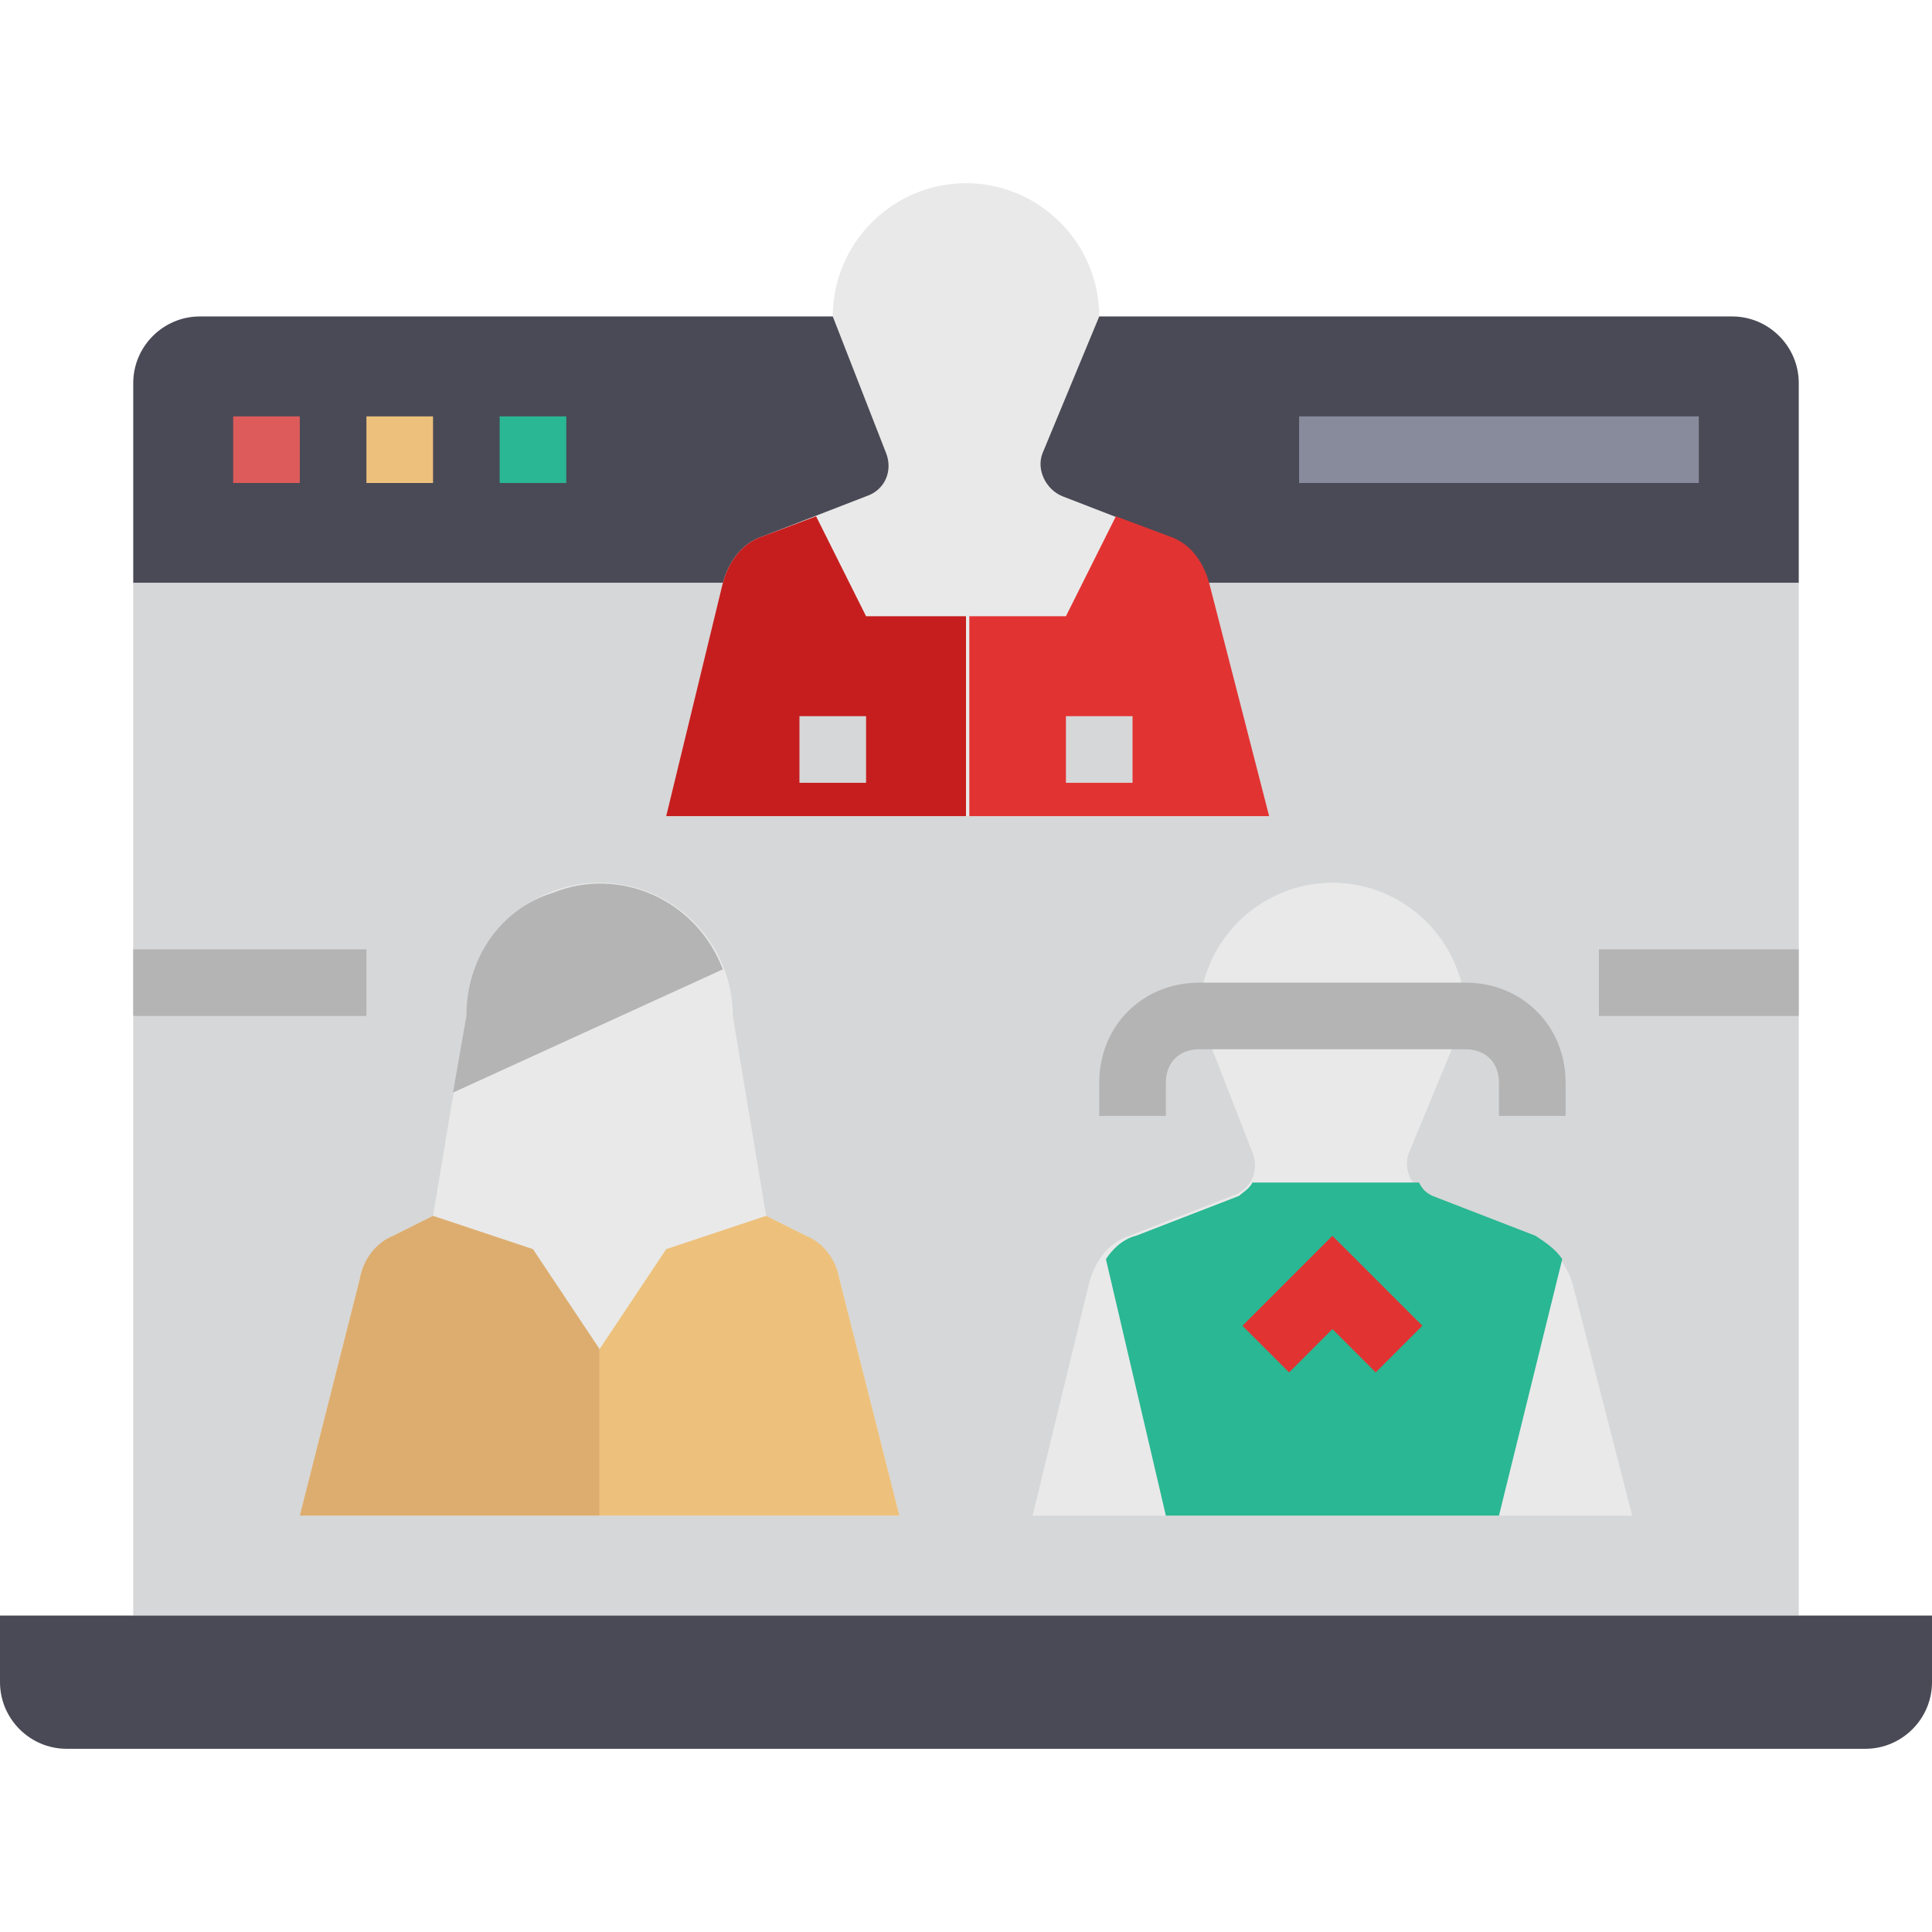
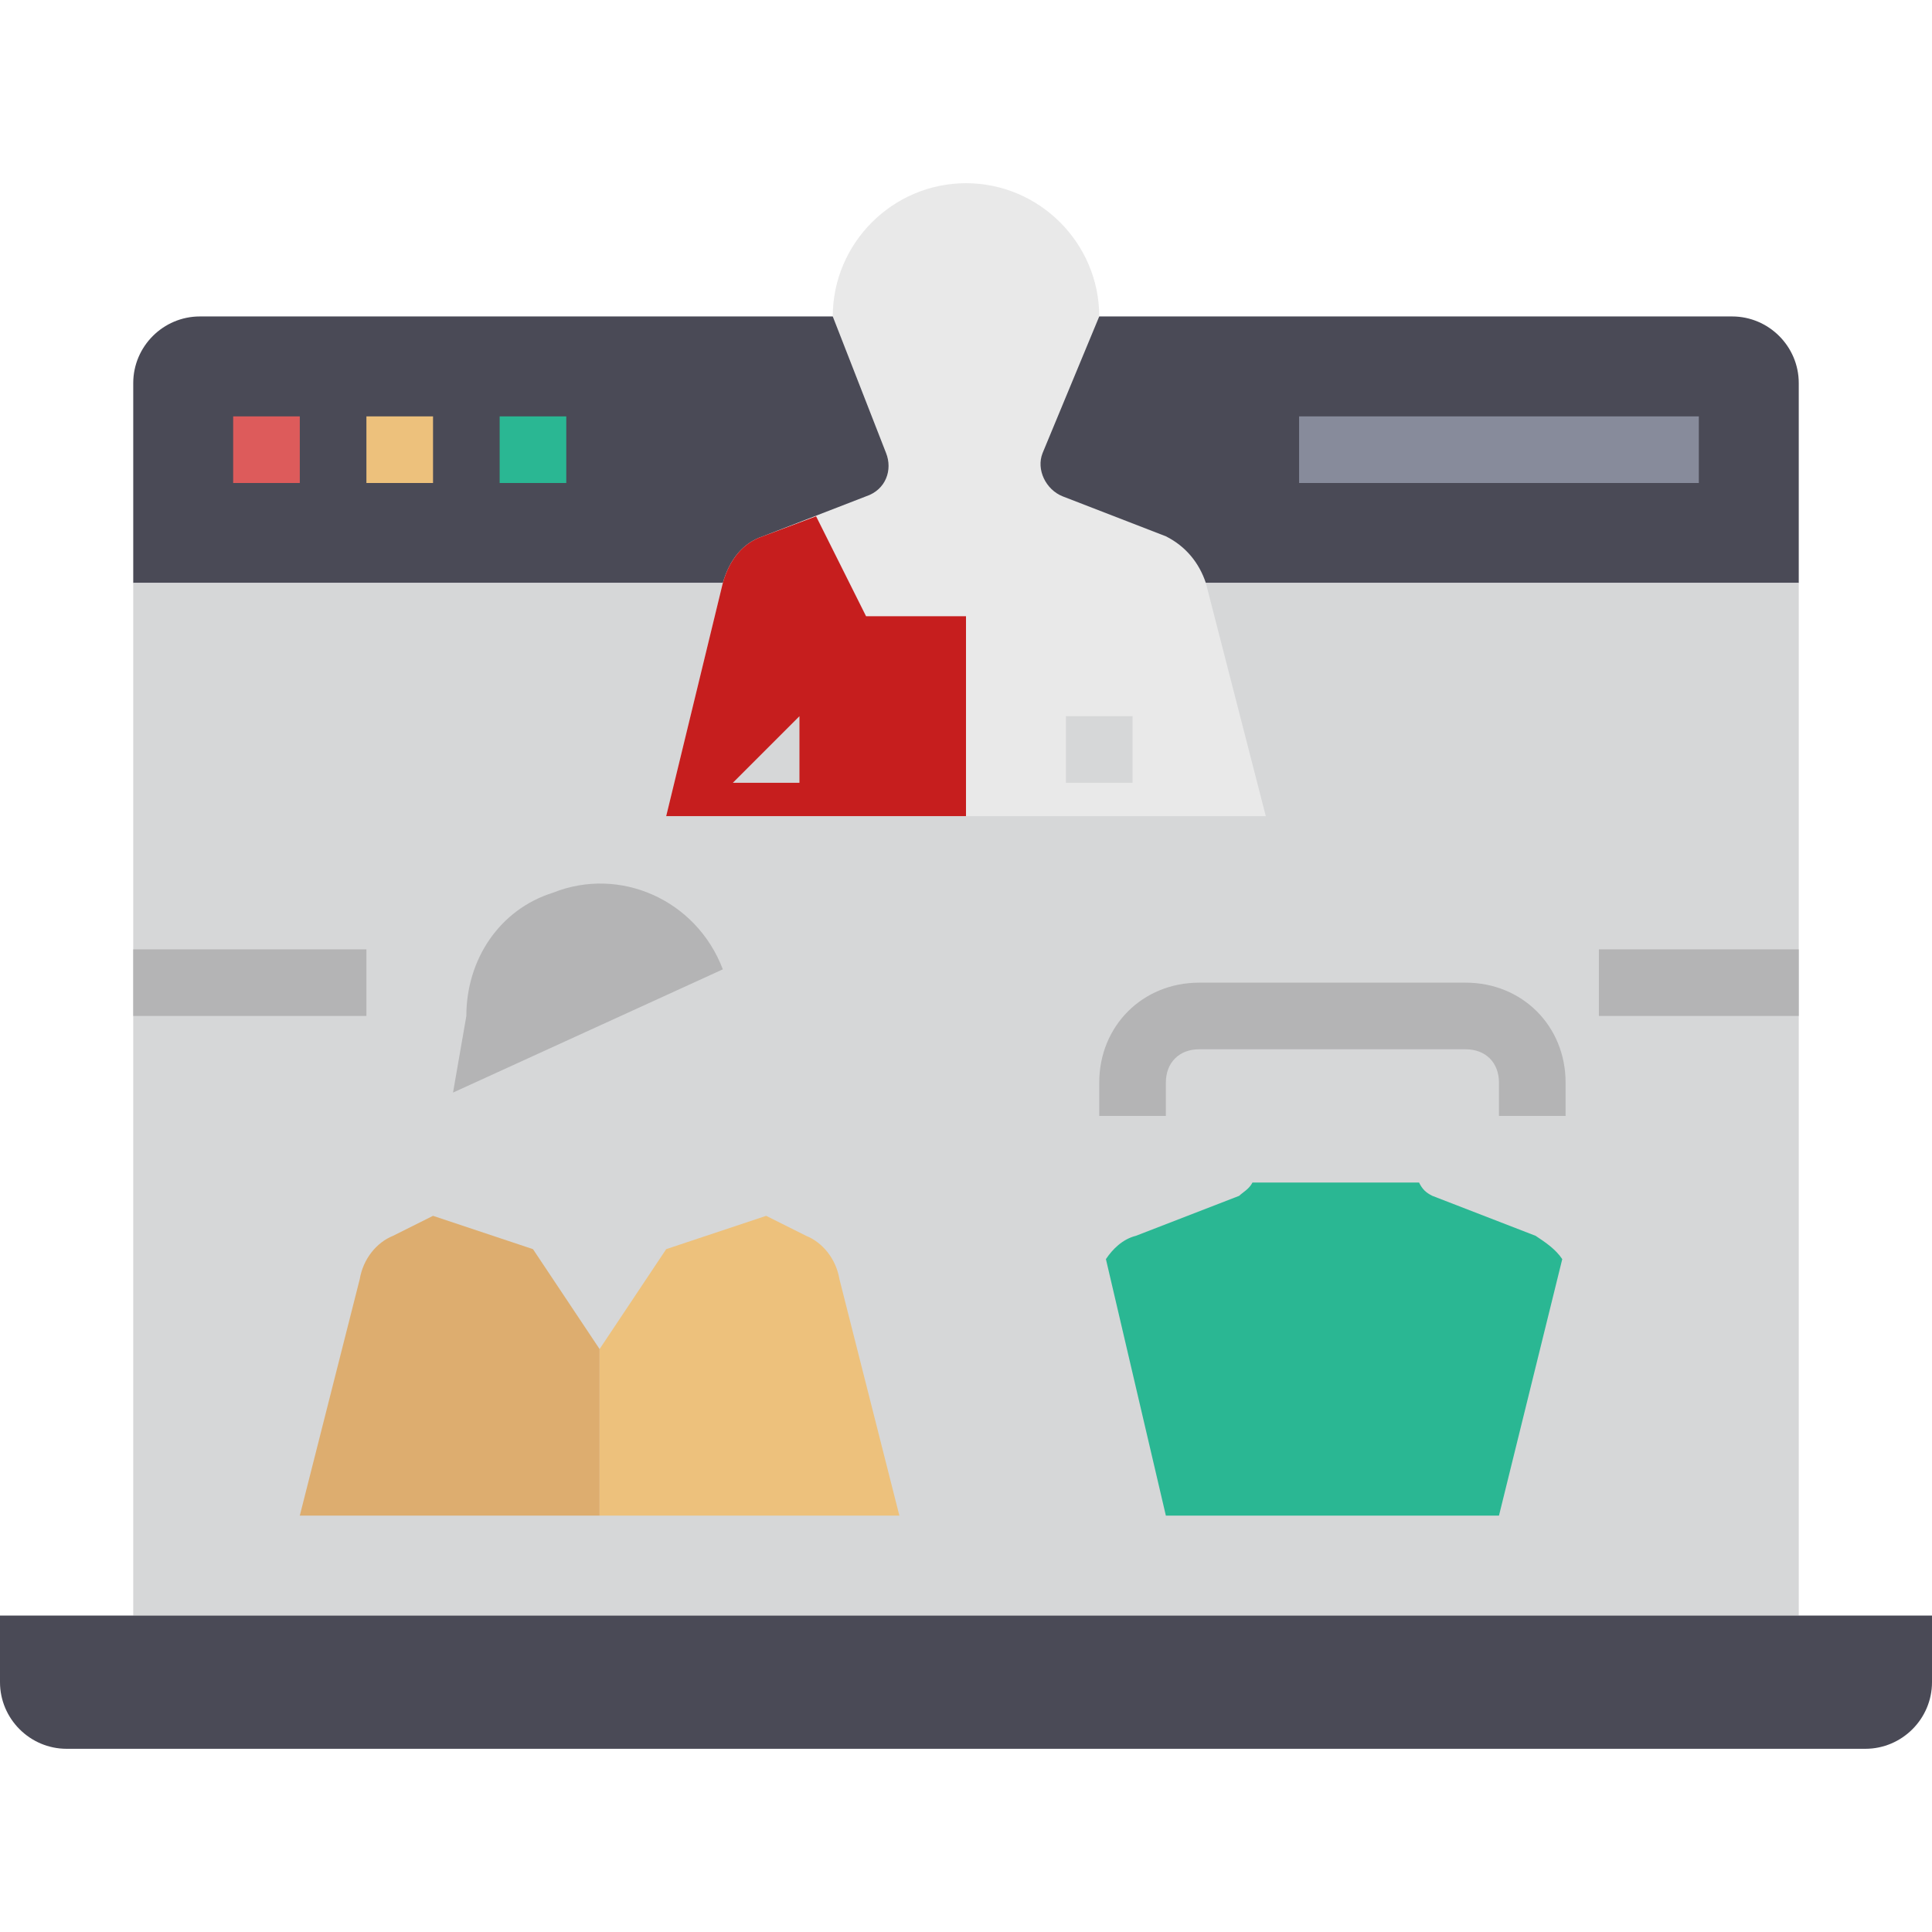
<svg xmlns="http://www.w3.org/2000/svg" height="464pt" viewBox="0 -44 464 464" width="464pt">
  <path d="m48 32h368c8.801 0 16 7.199 16 16v48h-400v-48c0-8.801 7.199-16 16-16zm0 0" fill="#4a4a56" />
  <path d="m32 96h400v248h-400zm0 0" fill="#d6d7d8" />
  <path d="m0 344v16c0 8.801 7.199 16 16 16h432c8.801 0 16-7.199 16-16v-16zm0 0" fill="#4a4a56" />
  <path d="m56 56h16v16h-16zm0 0" fill="#dd5b5b" />
  <path d="m88 56h16v16h-16zm0 0" fill="#edc17c" />
  <path d="m120 56h16v16h-16zm0 0" fill="#2ab793" />
  <path d="m312 56h96v16h-96zm0 0" fill="#878b9b" />
  <g fill="#e9e9e9">
-     <path d="m377.602 264c-1.602-4.801-4.801-8.801-9.602-11.199l-24.801-9.602c-4-1.598-6.398-6.398-4.801-10.398l13.602-32.801c0-17.602-14.398-32-32-32s-32 14.398-32 32l12.801 32.801c1.598 4 0 8.801-4.801 10.398l-24.801 9.602c-4.801 1.598-8 5.598-9.598 11.199l-13.602 56h144zm0 0" />
    <path d="m289.602 96c-1.602-4.801-4.801-8.801-9.602-11.199l-24.801-9.602c-4-1.598-6.398-6.398-4.801-10.398l13.602-32.801c0-17.602-14.398-32-32-32s-32 14.398-32 32l12.801 32.801c1.598 4 0 8.801-4.801 10.398l-24.801 9.602c-4.801 1.598-8 5.598-9.598 11.199l-13.602 56h144zm0 0" />
-     <path d="m201.602 263.199c-.801-4.801-4-8-8-10.398l-9.602-4.801-8-48c0-17.602-14.398-32-32-32s-32 14.398-32 32l-8 48-9.602 4.801c-4 2.398-7.199 5.598-8 10.398l-14.398 56.801h144zm0 0" />
  </g>
  <path d="m376 224h-16v-8c0-4.801-3.199-8-8-8h-64c-4.801 0-8 3.199-8 8v8h-16v-8c0-13.602 10.398-24 24-24h64c13.602 0 24 10.398 24 24zm0 0" fill="#b4b4b5" />
  <path d="m32 184h56v16h-56zm0 0" fill="#b4b4b5" />
  <path d="m384 184h48v16h-48zm0 0" fill="#b4b4b5" />
  <path d="m232 104h-24l-12-24-12.801 4.801c-4.801 1.598-8 5.598-9.598 11.199l-13.602 56h72zm0 0" fill="#c61e1e" />
-   <path d="m232 104h24l12-24 12.801 4.801c4.801 1.598 8 5.598 9.598 11.199l14.402 56h-72v-48zm0 0" fill="#e23333" />
  <path d="m256 128h16v16h-16zm0 0" fill="#d6d7d8" />
-   <path d="m192 128h16v16h-16zm0 0" fill="#d6d7d8" />
+   <path d="m192 128v16h-16zm0 0" fill="#d6d7d8" />
  <path d="m368.801 252.801-24.801-9.602c-1.602-.801-2.398-1.598-3.199-3.199h-40c-.801 1.602-2.402 2.398-3.199 3.199l-24.801 9.602c-3.199.801-5.602 3.199-7.199 5.598l14.398 61.602h80l15.199-61.602c-1.598-2.398-4-4-6.398-5.598zm0 0" fill="#2ab793" />
-   <path d="m330.398 285.602-10.398-10.402-10.398 10.402-11.203-11.203 21.602-21.598 21.602 21.598zm0 0" fill="#e23333" />
  <path d="m173.602 188.801c-6.402-16.801-24.801-24.801-40.801-18.402-12.801 4-20.801 16-20.801 29.602l-3.199 18.398zm0 0" fill="#b4b4b5" />
  <path d="m86.398 263.199-14.398 56.801h72v-40l-16-24-24-8-9.602 4.801c-4 1.598-7.199 5.598-8 10.398zm0 0" fill="#ddad6f" />
  <path d="m201.602 263.199 14.398 56.801h-72v-40l16-24 24-8 9.602 4.801c4 1.598 7.199 5.598 8 10.398zm0 0" fill="#edc17c" />
</svg>